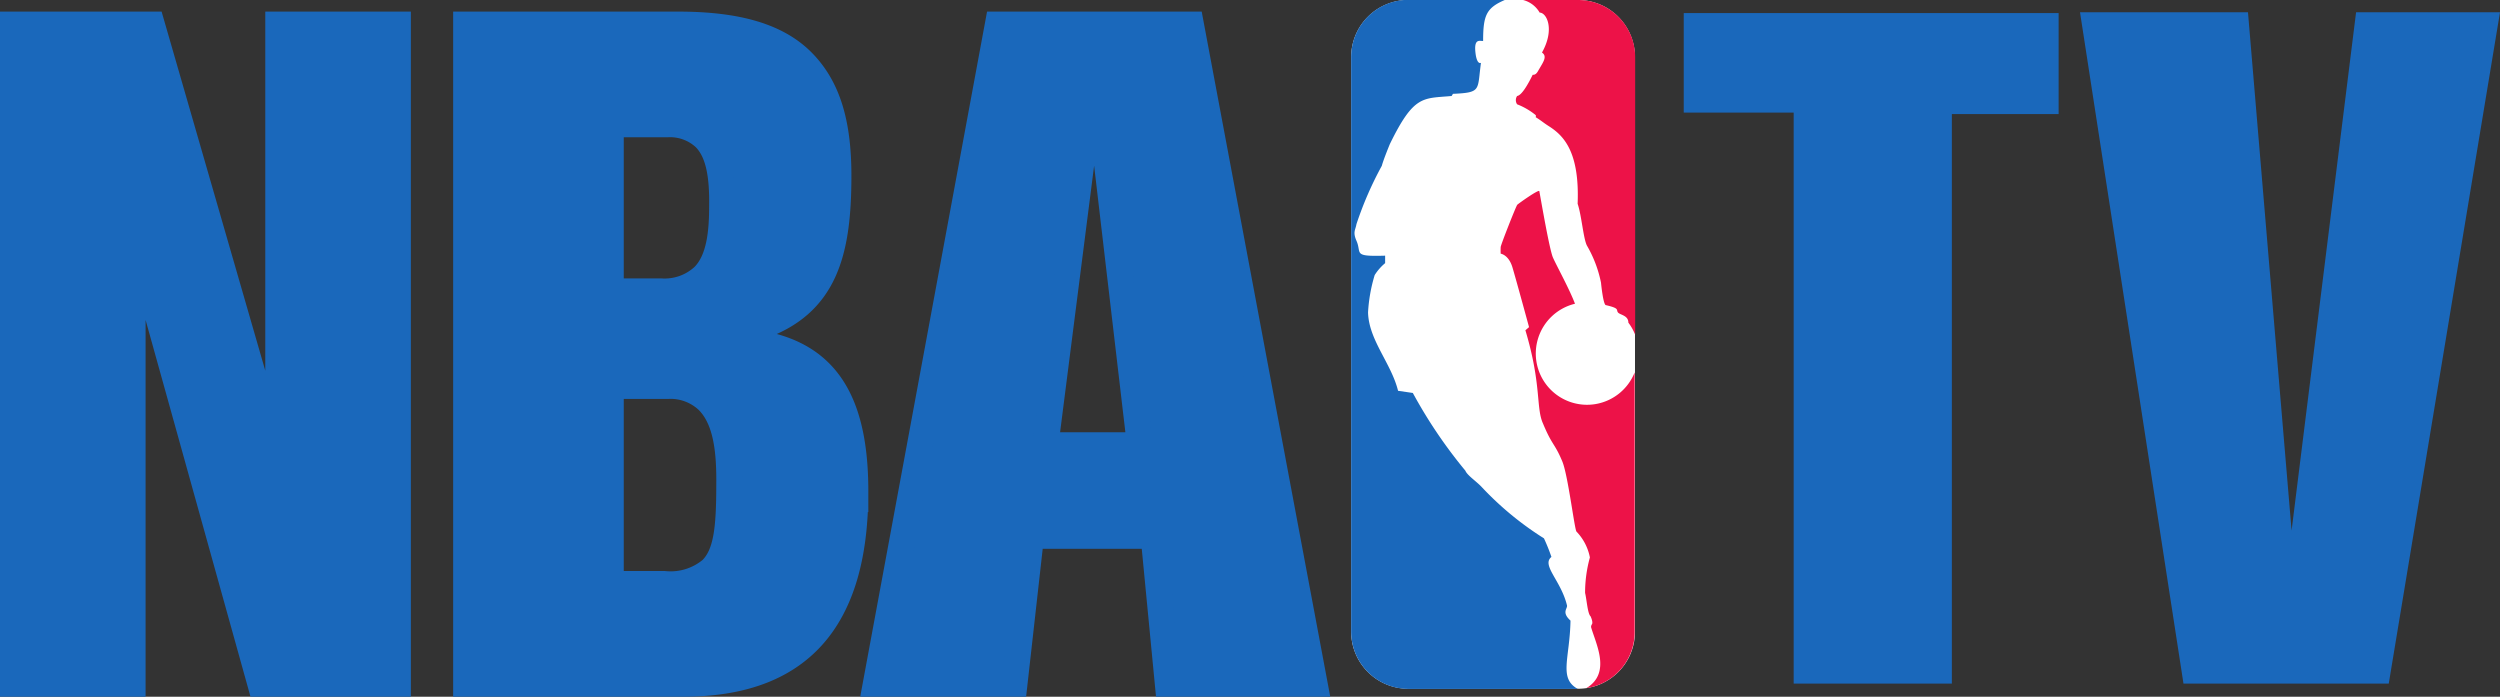
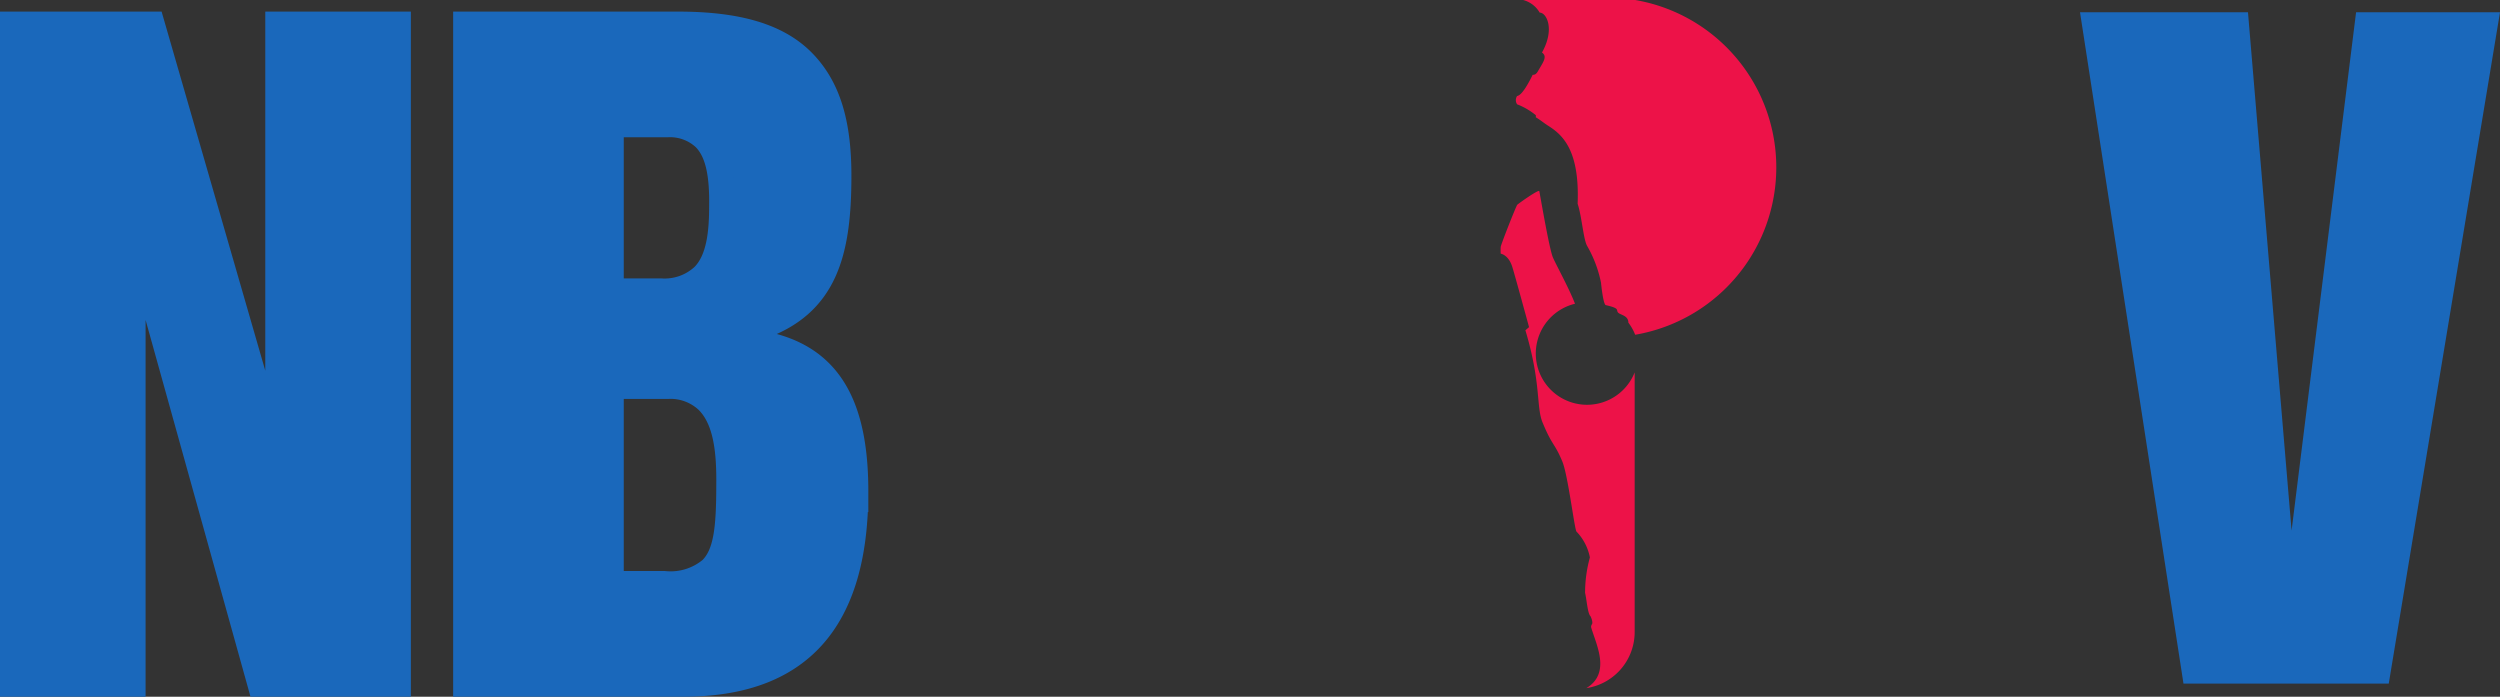
<svg xmlns="http://www.w3.org/2000/svg" viewBox="0 0 150.78 42.02">
  <rect x="0" y="0" width="150.78" height="42.02" fill="#333333" stroke="none" />
  <defs>
    <style>.cls-1,.cls-3{fill:#1a68bb;}.cls-1{stroke:#1a68bb;stroke-miterlimit:100.85;stroke-width:1.56px;}.cls-2{fill:#fff;}.cls-4{fill:#ed1248;}</style>
  </defs>
  <g id="Layer_2" data-name="Layer 2">
    <g id="svg1">
      <path id="path9486" class="cls-1" d="M51.59,29.63c0,7.81-3.4,11.61-10.38,11.61H28.11V1.48h12.8c3.59,0,6,.72,7.51,2.26s2.15,3.69,2.15,6.86c0,4.63-.81,7.78-4.83,9.14l-.3.1v.81l.37.06c4,.71,5.78,3.46,5.78,8.92Zm-8.9-5.46a3.27,3.27,0,0,0-2.41-.89H36.84V35.22h3.23a3.81,3.81,0,0,0,2.84-.88c.91-.91,1.07-2.44,1.07-5.12C44,27.27,43.83,25.31,42.69,24.17ZM42.5,8.31a3.07,3.07,0,0,0-2.27-.81H36.84V17.57h3a3.45,3.45,0,0,0,2.59-.91c1-1,1.12-2.75,1.12-4.28C43.58,10.31,43.25,9.06,42.5,8.31Z" />
-       <path id="path9487" class="cls-1" d="M79.29,41.24H70.43l-.86-8.92H62.19l-1,8.92H52.82L60.18,1.48H71.83ZM66.39,6.72h-.77L63.05,26.85h5.7Z" />
-       <path id="path9488" class="cls-2" d="M95.16,41.54a3.44,3.44,0,0,0,3.45-3.45V3.45A3.45,3.45,0,0,0,95.16,0H84.94a3.45,3.45,0,0,0-3.45,3.45V38.09a3.45,3.45,0,0,0,3.45,3.45H95.16" />
-       <path id="path9489" class="cls-3" d="M94.51,36.52c-.36-1.51-1.56-2.43-.94-2.93a11.45,11.45,0,0,0-.45-1.12,19,19,0,0,1-3.74-3.08c-.32-.35-.89-.72-1-1a29.14,29.14,0,0,1-3.17-4.69l-.89-.13c-.41-1.66-1.77-3.06-1.81-4.73a9.53,9.53,0,0,1,.4-2.25,3.08,3.08,0,0,1,.63-.72v-.45c-2,.06-1.39-.14-1.73-.9-.23-.53-.06-.64,0-1A21.14,21.14,0,0,1,83.34,10c.1-.38.48-1.3.48-1.3,1.46-3,2-2.75,3.73-2.91l.08-.13c1.74-.08,1.46-.21,1.69-1.87-.25.1-.32-.52-.32-.52-.14-1,.26-.78.45-.8,0-1.56.2-2,1.33-2.48H84.94a3.45,3.45,0,0,0-3.45,3.45V38.09a3.46,3.46,0,0,0,3.45,3.46H95.16c-1.17-.64-.48-1.84-.44-4.12-.55-.5-.18-.71-.21-.91" />
-       <path id="path9490" class="cls-4" d="M92.64,7.08c.31.19.47.34.79.54.82.53,1.85,1.46,1.72,4.67.24.7.34,2.08.56,2.52a7.31,7.31,0,0,1,.85,2.24s.12,1.26.28,1.35c.87.2.62.28.74.44s.63.17.63.62a3,3,0,0,1,.41.73V3.45A3.45,3.45,0,0,0,95.16,0h-3.3a1.62,1.62,0,0,1,1,.76c.42,0,.93,1,.14,2.41.34.23.07.58-.17,1-.08.12-.16.36-.39.34-.31.63-.67,1.24-.94,1.28a.45.45,0,0,0,0,.5,4.16,4.16,0,0,1,1.13.66l0,.14" />
+       <path id="path9490" class="cls-4" d="M92.64,7.08c.31.19.47.34.79.54.82.53,1.85,1.46,1.72,4.67.24.7.34,2.08.56,2.52a7.31,7.31,0,0,1,.85,2.24s.12,1.26.28,1.35c.87.2.62.28.74.44s.63.17.63.62a3,3,0,0,1,.41.73A3.45,3.45,0,0,0,95.16,0h-3.3a1.62,1.62,0,0,1,1,.76c.42,0,.93,1,.14,2.41.34.23.07.58-.17,1-.08.12-.16.36-.39.34-.31.63-.67,1.24-.94,1.28a.45.45,0,0,0,0,.5,4.16,4.16,0,0,1,1.13.66l0,.14" />
      <path id="path9491" class="cls-4" d="M95.68,41.5c1.51-.91.57-2.66.28-3.68a.3.3,0,0,1,.06-.18c.07-.14-.09-.47-.09-.47-.18-.16-.23-1-.33-1.41a8,8,0,0,1,.29-2.14,3.1,3.1,0,0,0-.81-1.56c-.12-.15-.51-3.39-.85-4.22-.47-1.13-.61-.95-1.17-2.3-.43-.95-.08-2.35-1.06-5.62,0,0,.22-.19.22-.19s-.77-2.83-1-3.6-.71-.83-.71-.83a3.76,3.76,0,0,1,0-.4c0-.12.93-2.48,1-2.55s1.3-.95,1.33-.82c.11.59.61,3.52.82,4s1,1.91,1.33,2.79a3.09,3.09,0,1,0,3.6,4.14V38.09a3.42,3.42,0,0,1-2.9,3.41h0" />
      <path id="path9495" class="cls-1" d="M16.78,1.48v24h-.69l-6.93-24H.78V41.24H8V16.1h.7l7,25.14H24V1.48Z" />
-       <path id="path9496" class="cls-3" d="M101.55,6.79v-6h22.61V6.88h-6.44V41.23h-9.54V6.79h-6.63" />
      <path id="path9497" class="cls-3" d="M125.45.74h10.13L138.21,32,142.1.74h8.68l-6.71,40.49H131.69L125.45.74" />
    </g>
  </g>
</svg>